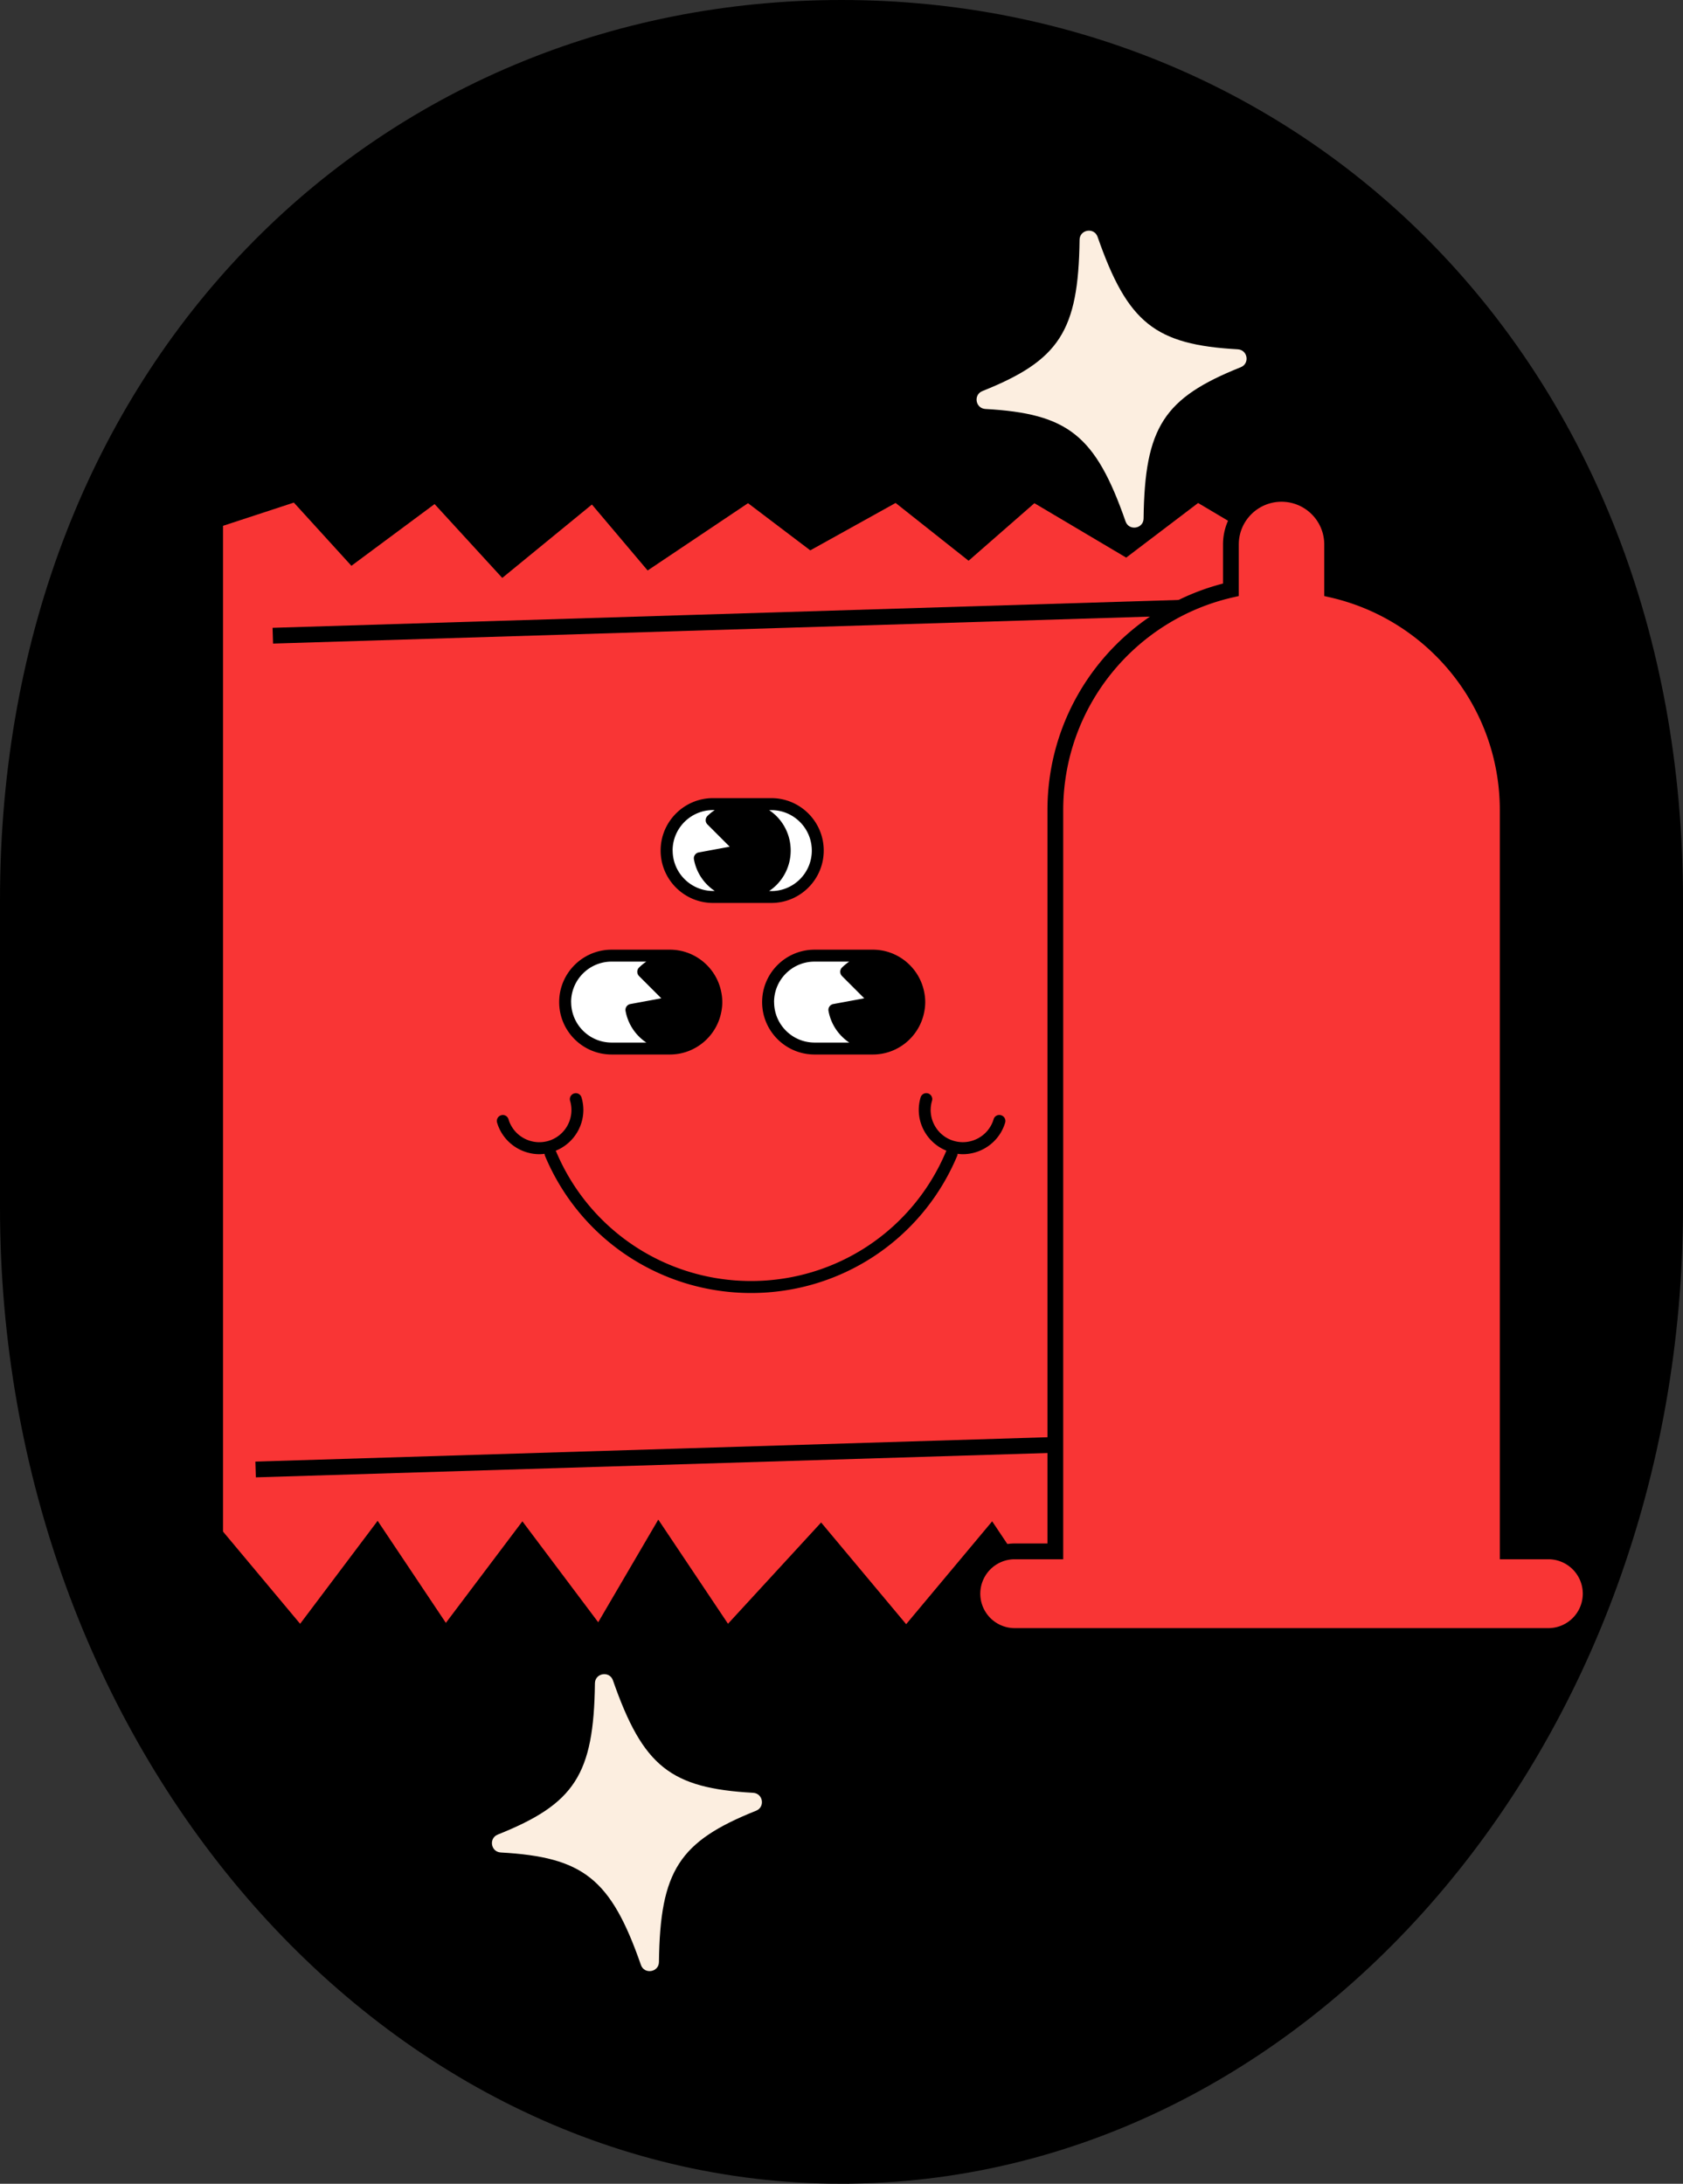
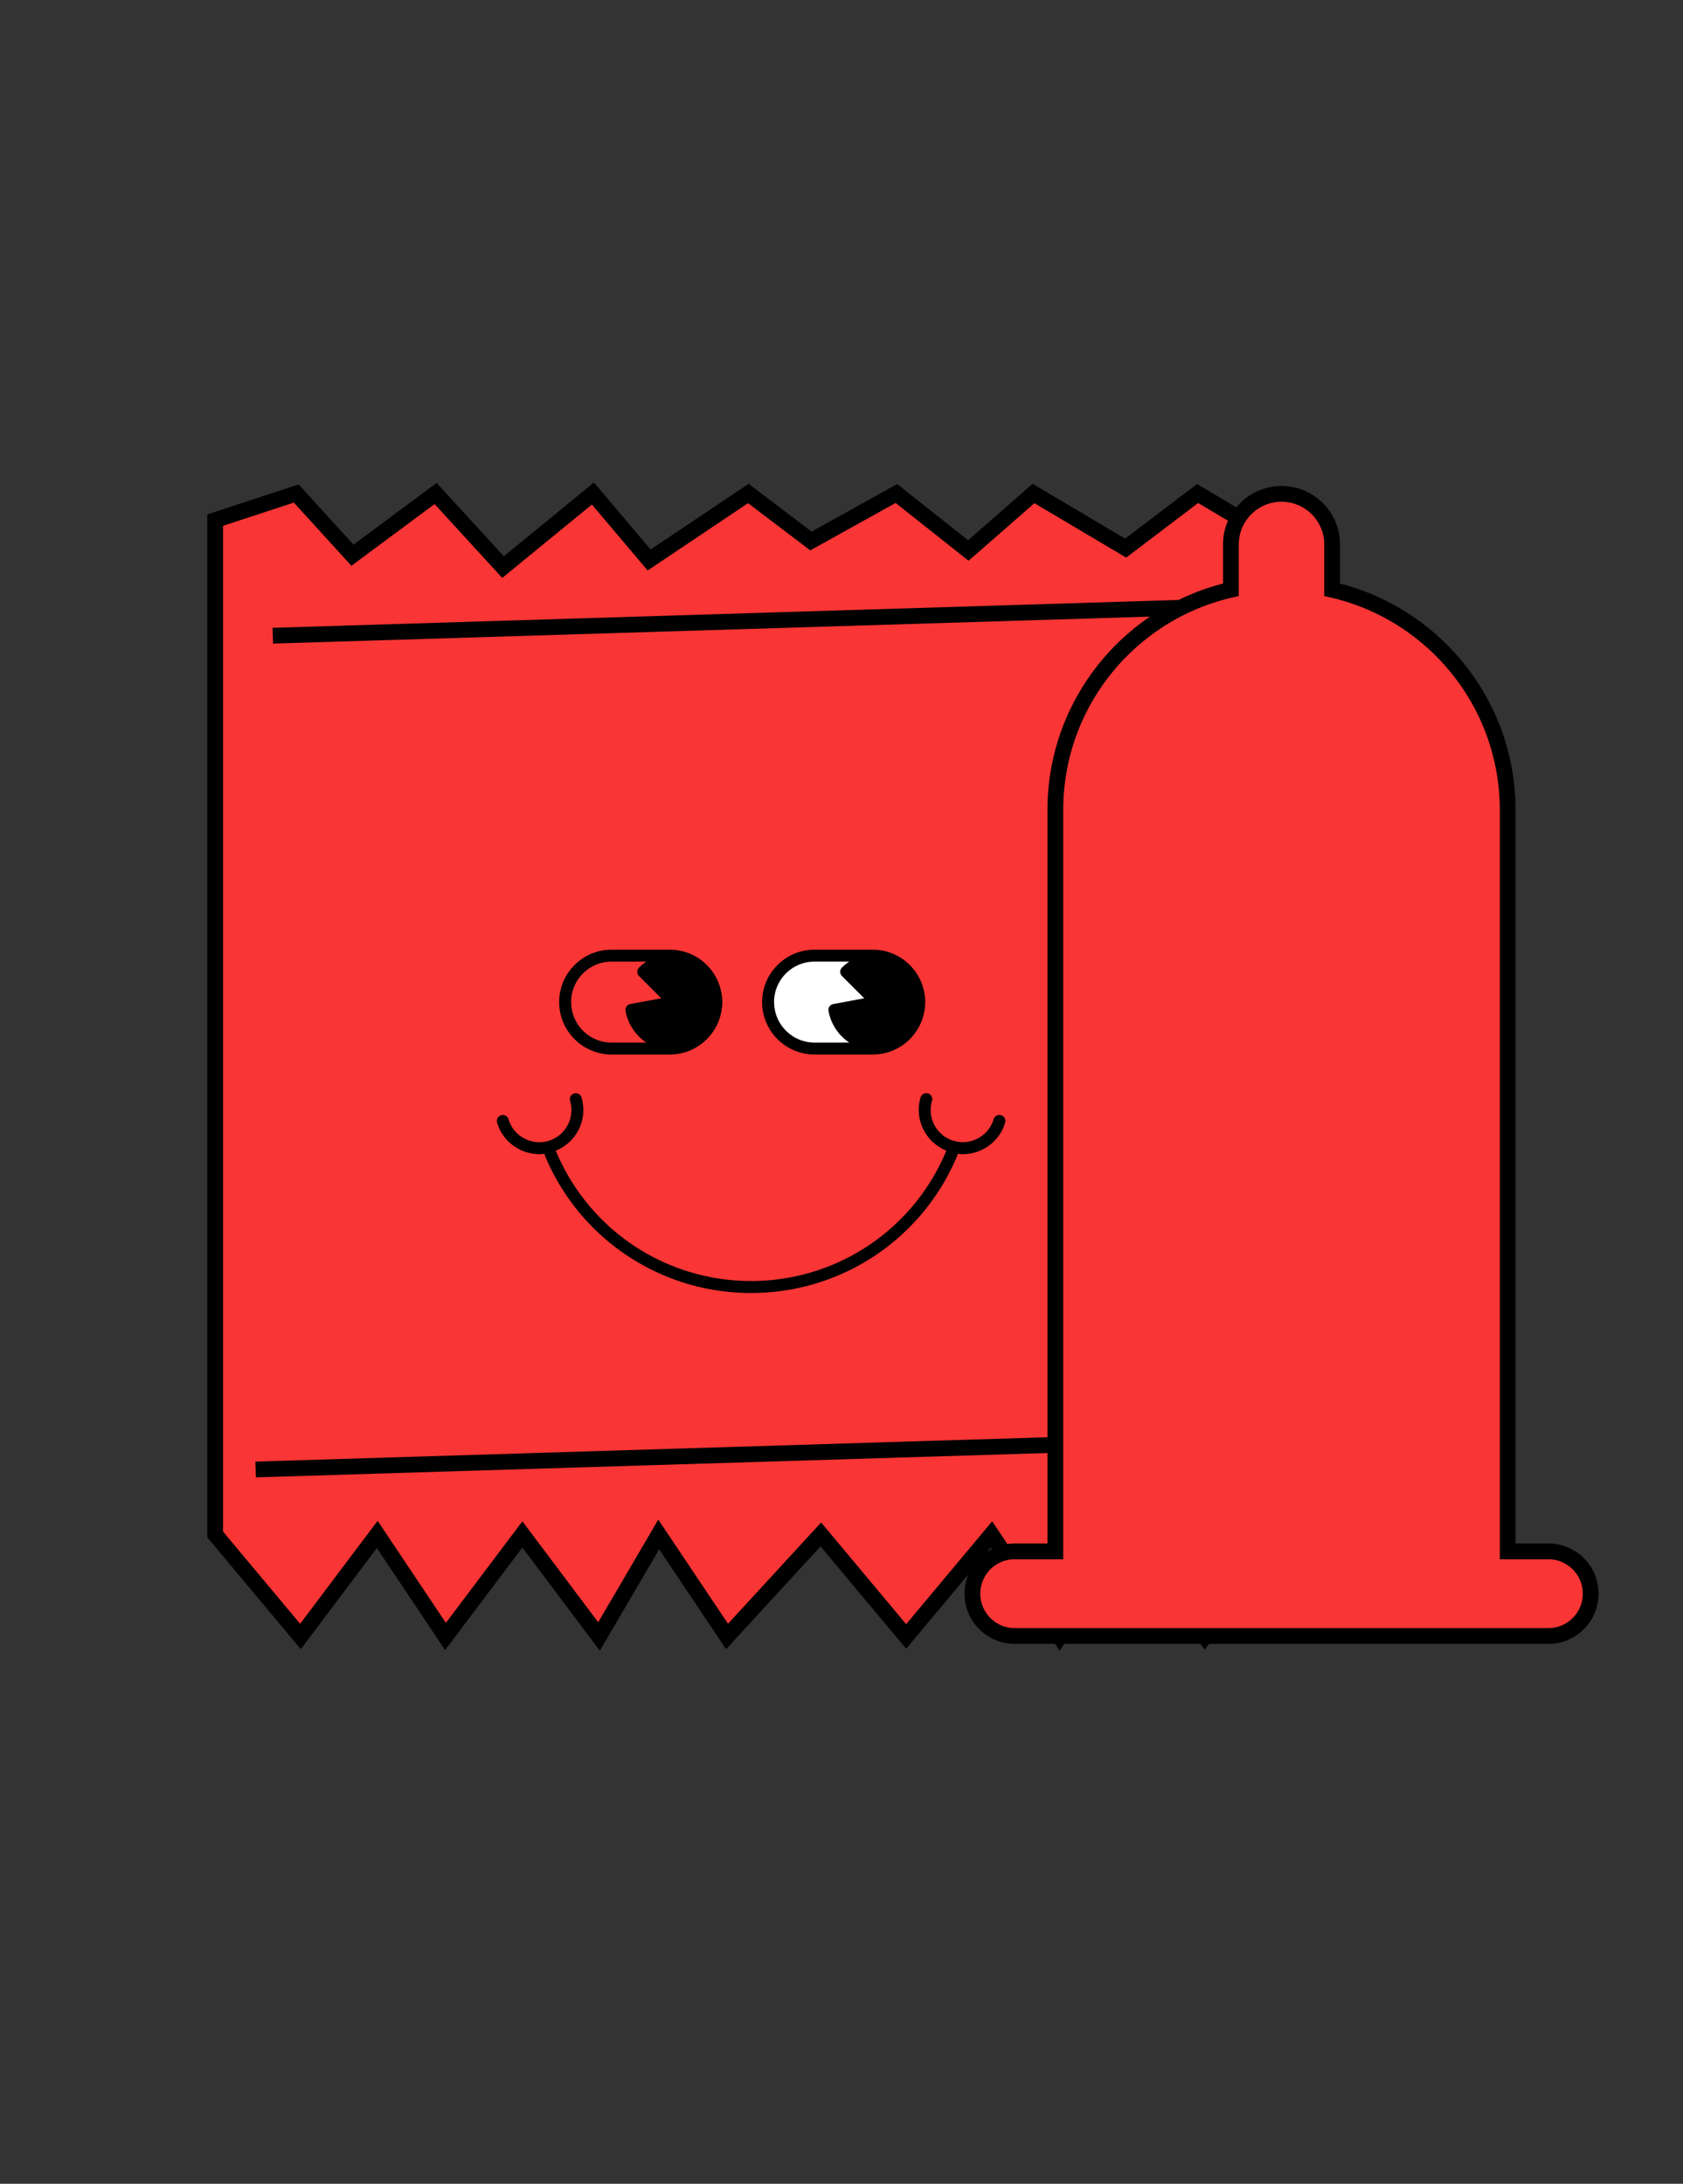
<svg xmlns="http://www.w3.org/2000/svg" id="Calque_2" viewBox="0 0 320.18 415.42">
  <rect x="0" y="0" width="320.18" height="415.42" fill="#333333" stroke="none" />
  <defs>
    <style>.cls-2{fill:#f93535;stroke:#000;stroke-miterlimit:10;stroke-width:3px}.cls-4{fill:#fff}</style>
  </defs>
  <g id="Calque_1-2">
-     <path d="M160.09 413.92C72.64 413.92 1.5 331.27 1.5 229.68v-58.44C1.5 69.66 72.64 1.5 160.09 1.5s158.59 68.16 158.59 169.74v58.44c0 101.59-71.14 184.23-158.59 184.23Z" style="stroke:#000;stroke-miterlimit:10;stroke-width:3px" />
    <path d="M40.93 98.94V291.9l16.23 19.41 14.61-19.41 12.98 19.41 14.63-19.41 14.58 19.41 11.36-19.41 12.99 19.41 17.85-19.41 16.23 19.41 16.23-19.41 12.98 19.41 12.99-19.41 14.6 19.41 14.61-19.41V103.36l-15.97-9.48-13.68 10.39-17.53-10.39-12.4 10.84-13.69-10.84-16.25 9.03-11.92-9.03-18.87 12.65-10.69-12.65-17.1 14-12.83-14-15.82 11.74-10.69-11.74zm10.97 21.99 178.19-5.48M48.63 279.54l178.19-5.48" class="cls-2" />
-     <path d="M146.75 170.64h-11.09c-4.88 0-8.84-3.96-8.84-8.84s3.96-8.84 8.84-8.84h11.09c4.88 0 8.84 3.96 8.84 8.84s-3.96 8.84-8.84 8.84" class="cls-4" />
-     <path d="M146.74 151.83h-11.09c-5.5 0-9.97 4.47-9.97 9.97s4.47 9.97 9.97 9.97h11.09c5.5 0 9.97-4.47 9.97-9.97s-4.47-9.97-9.97-9.97m-18.78 9.97c0-4.25 3.45-7.7 7.7-7.7h.31c-.49.33-.96.7-1.39 1.13a1.136 1.136 0 0 0 0 1.6l4.24 4.24-5.89 1.09c-.3.05-.56.23-.73.47-.17.25-.24.55-.18.85a9.17 9.17 0 0 0 3.96 6.01h-.31c-4.25 0-7.7-3.45-7.7-7.7Zm18.78 7.7h-.42c.49-.33.96-.7 1.39-1.13 3.62-3.62 3.62-9.51 0-13.13-.43-.43-.9-.8-1.39-1.13h.42c4.25 0 7.7 3.45 7.7 7.7s-3.45 7.7-7.7 7.7Z" />
-     <path d="M127.44 199.47h-11.09c-4.88 0-8.84-3.96-8.84-8.83 0-4.88 3.96-8.84 8.84-8.84h11.09c4.88 0 8.84 3.96 8.84 8.84s-3.96 8.83-8.84 8.83" class="cls-4" />
    <path d="M137.22 188.75c-.88-4.6-4.93-8.09-9.78-8.09h-11.09c-5.5 0-9.97 4.47-9.97 9.97s4.47 9.97 9.97 9.97h11.09c4.85 0 8.9-3.49 9.78-8.09a9.2 9.2 0 0 0 0-3.76m-28.57 1.88c0-4.25 3.45-7.7 7.7-7.7h6.6c-.49.33-.95.71-1.38 1.13-.44.44-.44 1.16 0 1.61l4.24 4.24-5.89 1.09c-.3.05-.56.23-.73.47-.17.25-.24.55-.18.85a9.17 9.17 0 0 0 2.57 4.88c.43.43.89.8 1.38 1.13h-6.6c-4.25 0-7.7-3.45-7.7-7.7Z" />
    <path d="M166.05 199.47h-11.09c-4.88 0-8.84-3.96-8.84-8.83 0-4.88 3.96-8.84 8.84-8.84h11.09c4.88 0 8.84 3.96 8.84 8.84s-3.96 8.83-8.84 8.83" class="cls-4" />
    <path d="M176.02 190.63c0-.64-.07-1.26-.19-1.87-.88-4.6-4.92-8.1-9.78-8.1h-11.09c-5.5 0-9.97 4.47-9.97 9.97s4.47 9.97 9.97 9.97h11.09c4.86 0 8.9-3.49 9.78-8.1.12-.61.19-1.23.19-1.87m-28.76 0c0-4.25 3.45-7.7 7.7-7.7h6.6c-.49.33-.95.71-1.38 1.13-.44.44-.44 1.16 0 1.61l4.24 4.24-5.89 1.09c-.3.05-.56.23-.73.47-.17.25-.24.55-.18.85a9.17 9.17 0 0 0 2.57 4.88c.43.43.89.8 1.38 1.13h-6.6c-4.25 0-7.7-3.45-7.7-7.7Zm43.18 21.52c-.6-.18-1.24.16-1.41.76-.96 3.23-4.38 5.08-7.61 4.11-3.23-.96-5.08-4.38-4.11-7.61a1.131 1.131 0 1 0-2.17-.65c-1.25 4.18.95 8.54 4.92 10.14-.02.04-.05.06-.07.11-6.29 14.99-20.85 24.68-37.1 24.68s-30.82-9.69-37.11-24.68c-.02-.04-.05-.07-.07-.1 3.97-1.6 6.17-5.96 4.92-10.14-.18-.6-.81-.95-1.41-.76-.6.18-.94.81-.76 1.41a6.13 6.13 0 0 1-4.11 7.61c-3.23.96-6.65-.88-7.61-4.11-.18-.6-.8-.95-1.41-.76-.6.18-.94.81-.76 1.41 1.08 3.63 4.43 5.99 8.04 5.99.33 0 .67-.03 1-.07 0 .14.03.28.08.41 6.64 15.84 22.03 26.07 39.2 26.07s32.55-10.23 39.2-26.07c.06-.13.08-.27.08-.41.34.04.67.07 1.01.07 3.61 0 6.96-2.36 8.04-5.99.18-.6-.16-1.23-.76-1.41Z" />
    <path d="M294.68 295.12h-7.85V154.13c0-20.46-14.28-37.56-33.4-41.94v-8.61c0-5.32-4.31-9.63-9.63-9.63s-9.63 4.31-9.63 9.63v8.61c-19.13 4.38-33.4 21.48-33.4 41.94v140.99h-7.85a8.051 8.051 0 0 0 0 16.1h101.77a8.051 8.051 0 0 0 0-16.1Z" class="cls-2" />
-     <path d="M236.04 69.86c-14.59 5.83-18.27 11.37-18.48 28.77-.02 1.97-2.79 2.42-3.43.56-5.73-16.43-10.98-20.51-26.67-21.39-1.89-.11-2.32-2.7-.56-3.41 14.59-5.83 18.27-11.37 18.48-28.77.02-1.97 2.79-2.42 3.43-.56 5.73 16.43 10.98 20.51 26.67 21.39 1.89.11 2.32 2.7.56 3.41m-92.2 274.6c-14.59 5.83-18.27 11.37-18.48 28.77-.02 1.97-2.79 2.42-3.43.56-5.73-16.43-10.98-20.51-26.67-21.39-1.89-.11-2.32-2.7-.56-3.41 14.59-5.83 18.27-11.37 18.48-28.77.02-1.97 2.79-2.42 3.43-.56 5.73 16.43 10.98 20.51 26.67 21.39 1.89.11 2.32 2.7.56 3.41" style="fill:#fceee0" />
  </g>
</svg>